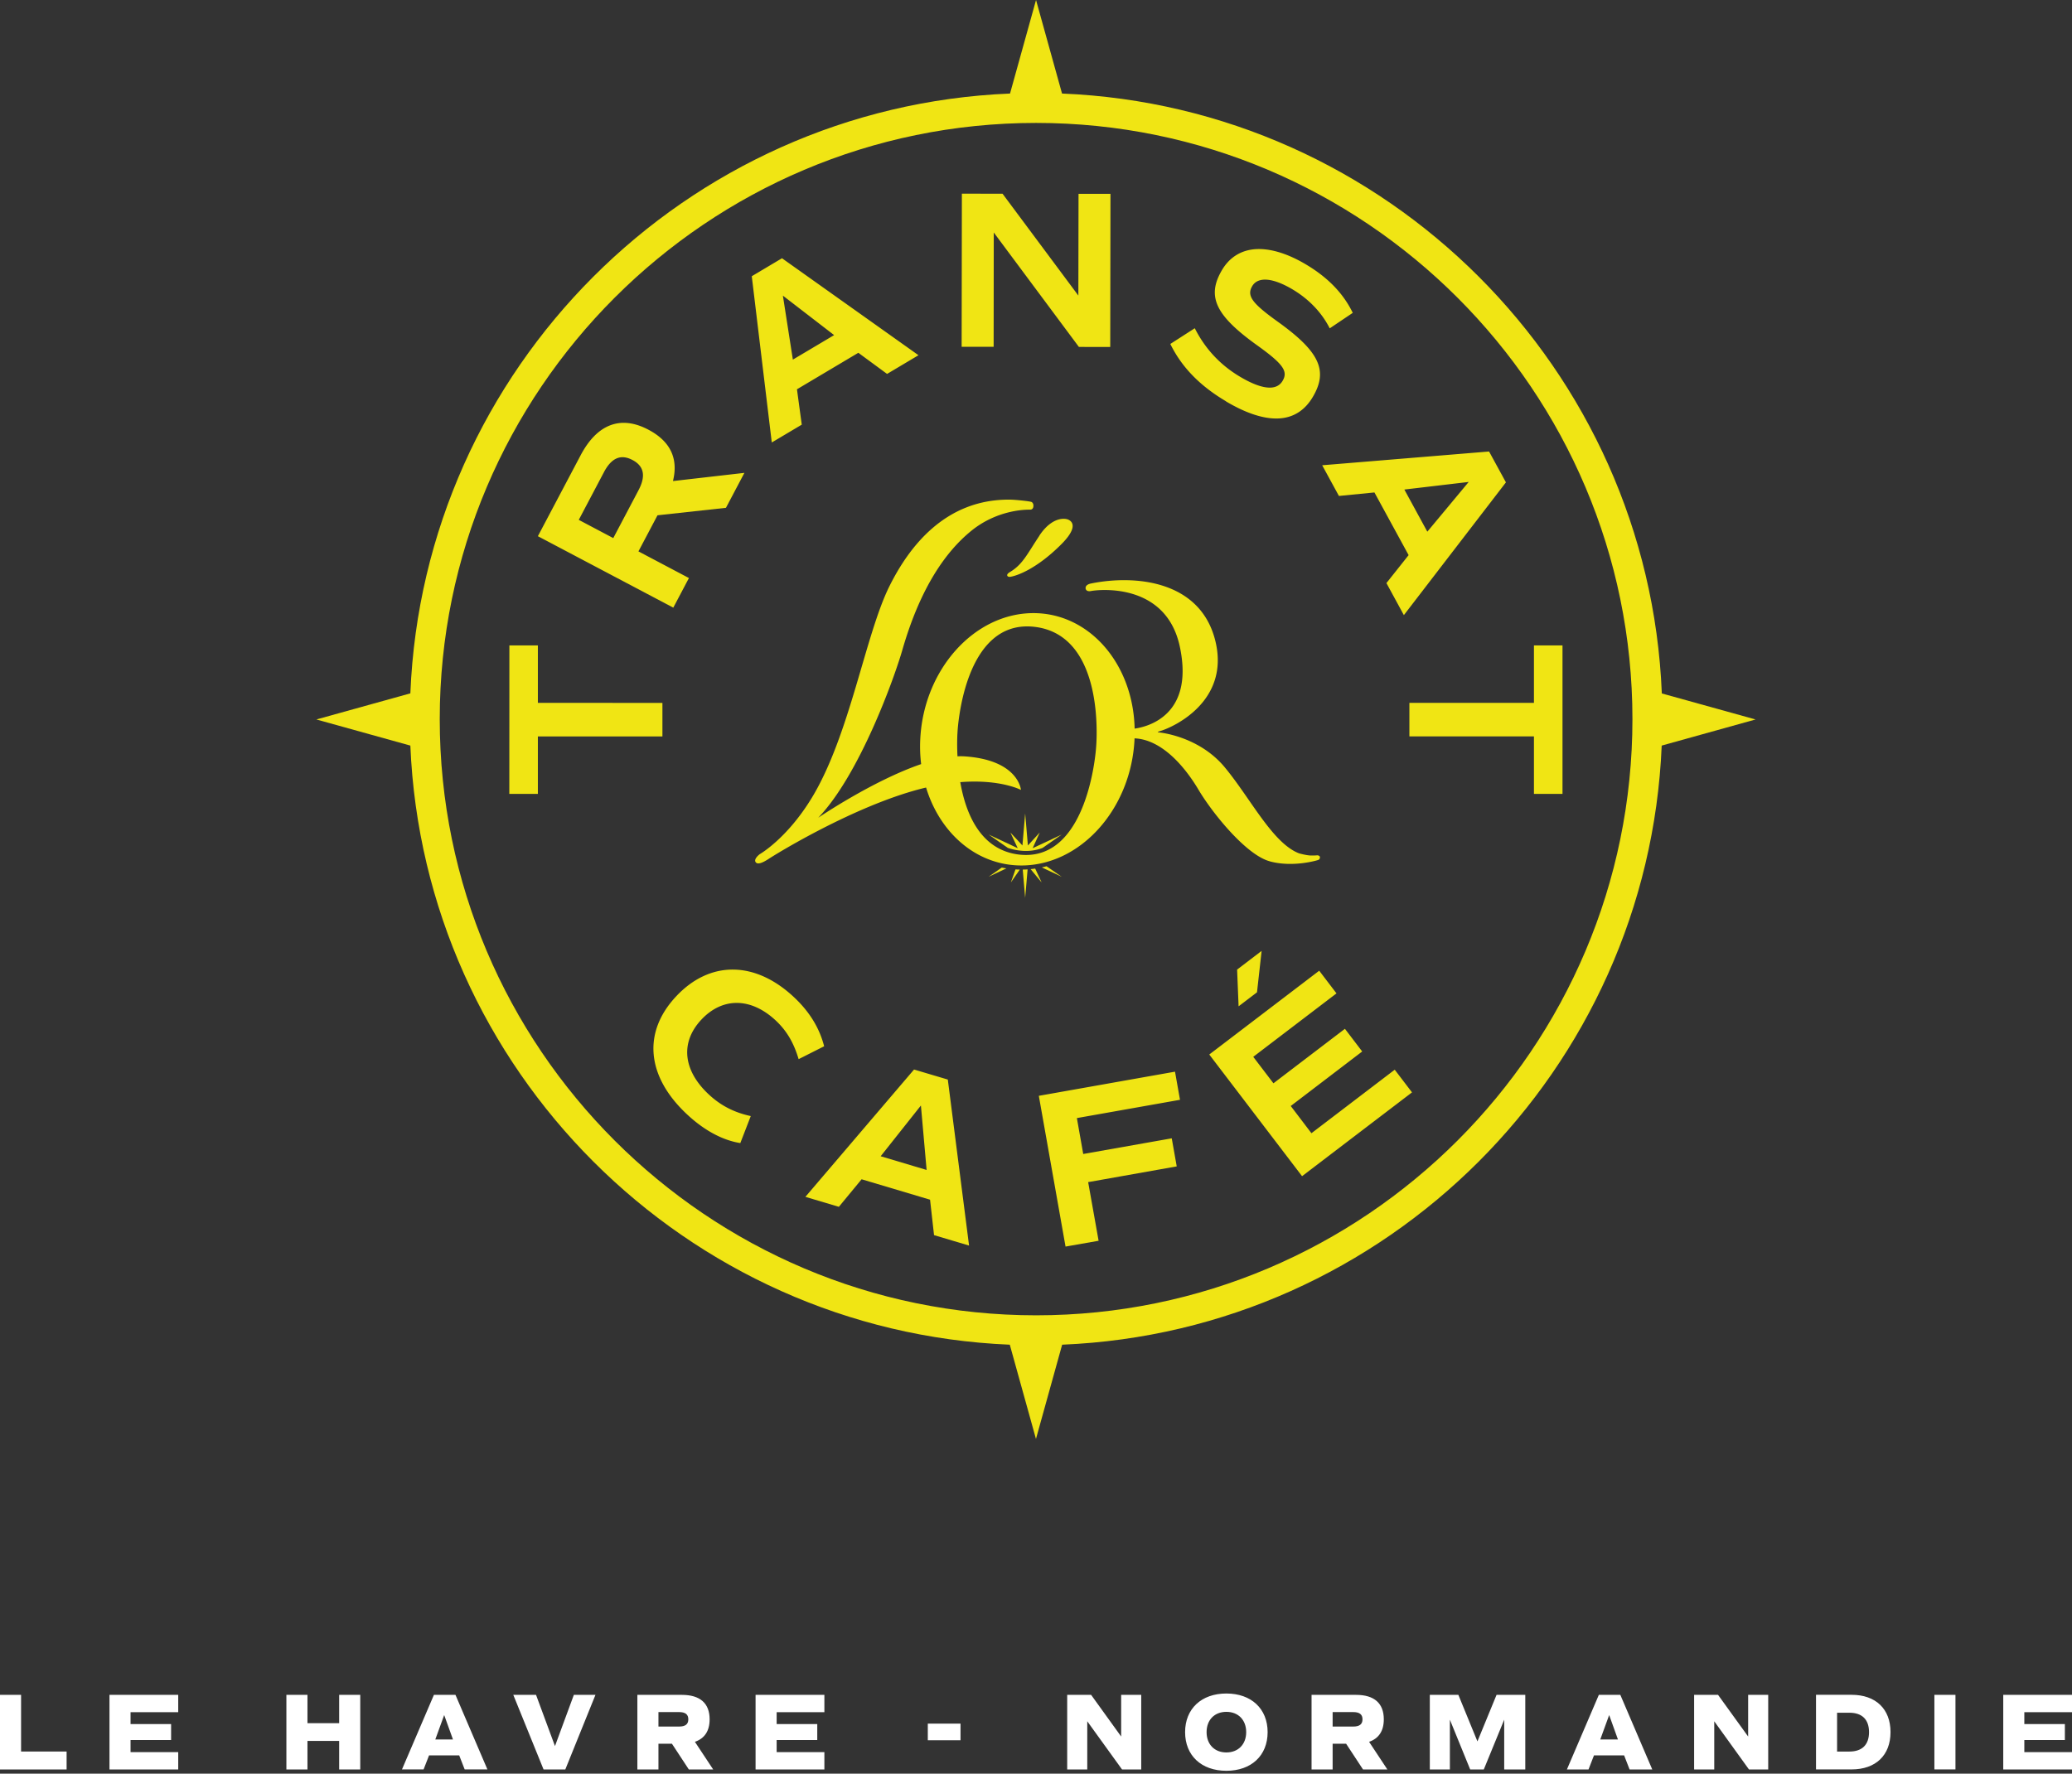
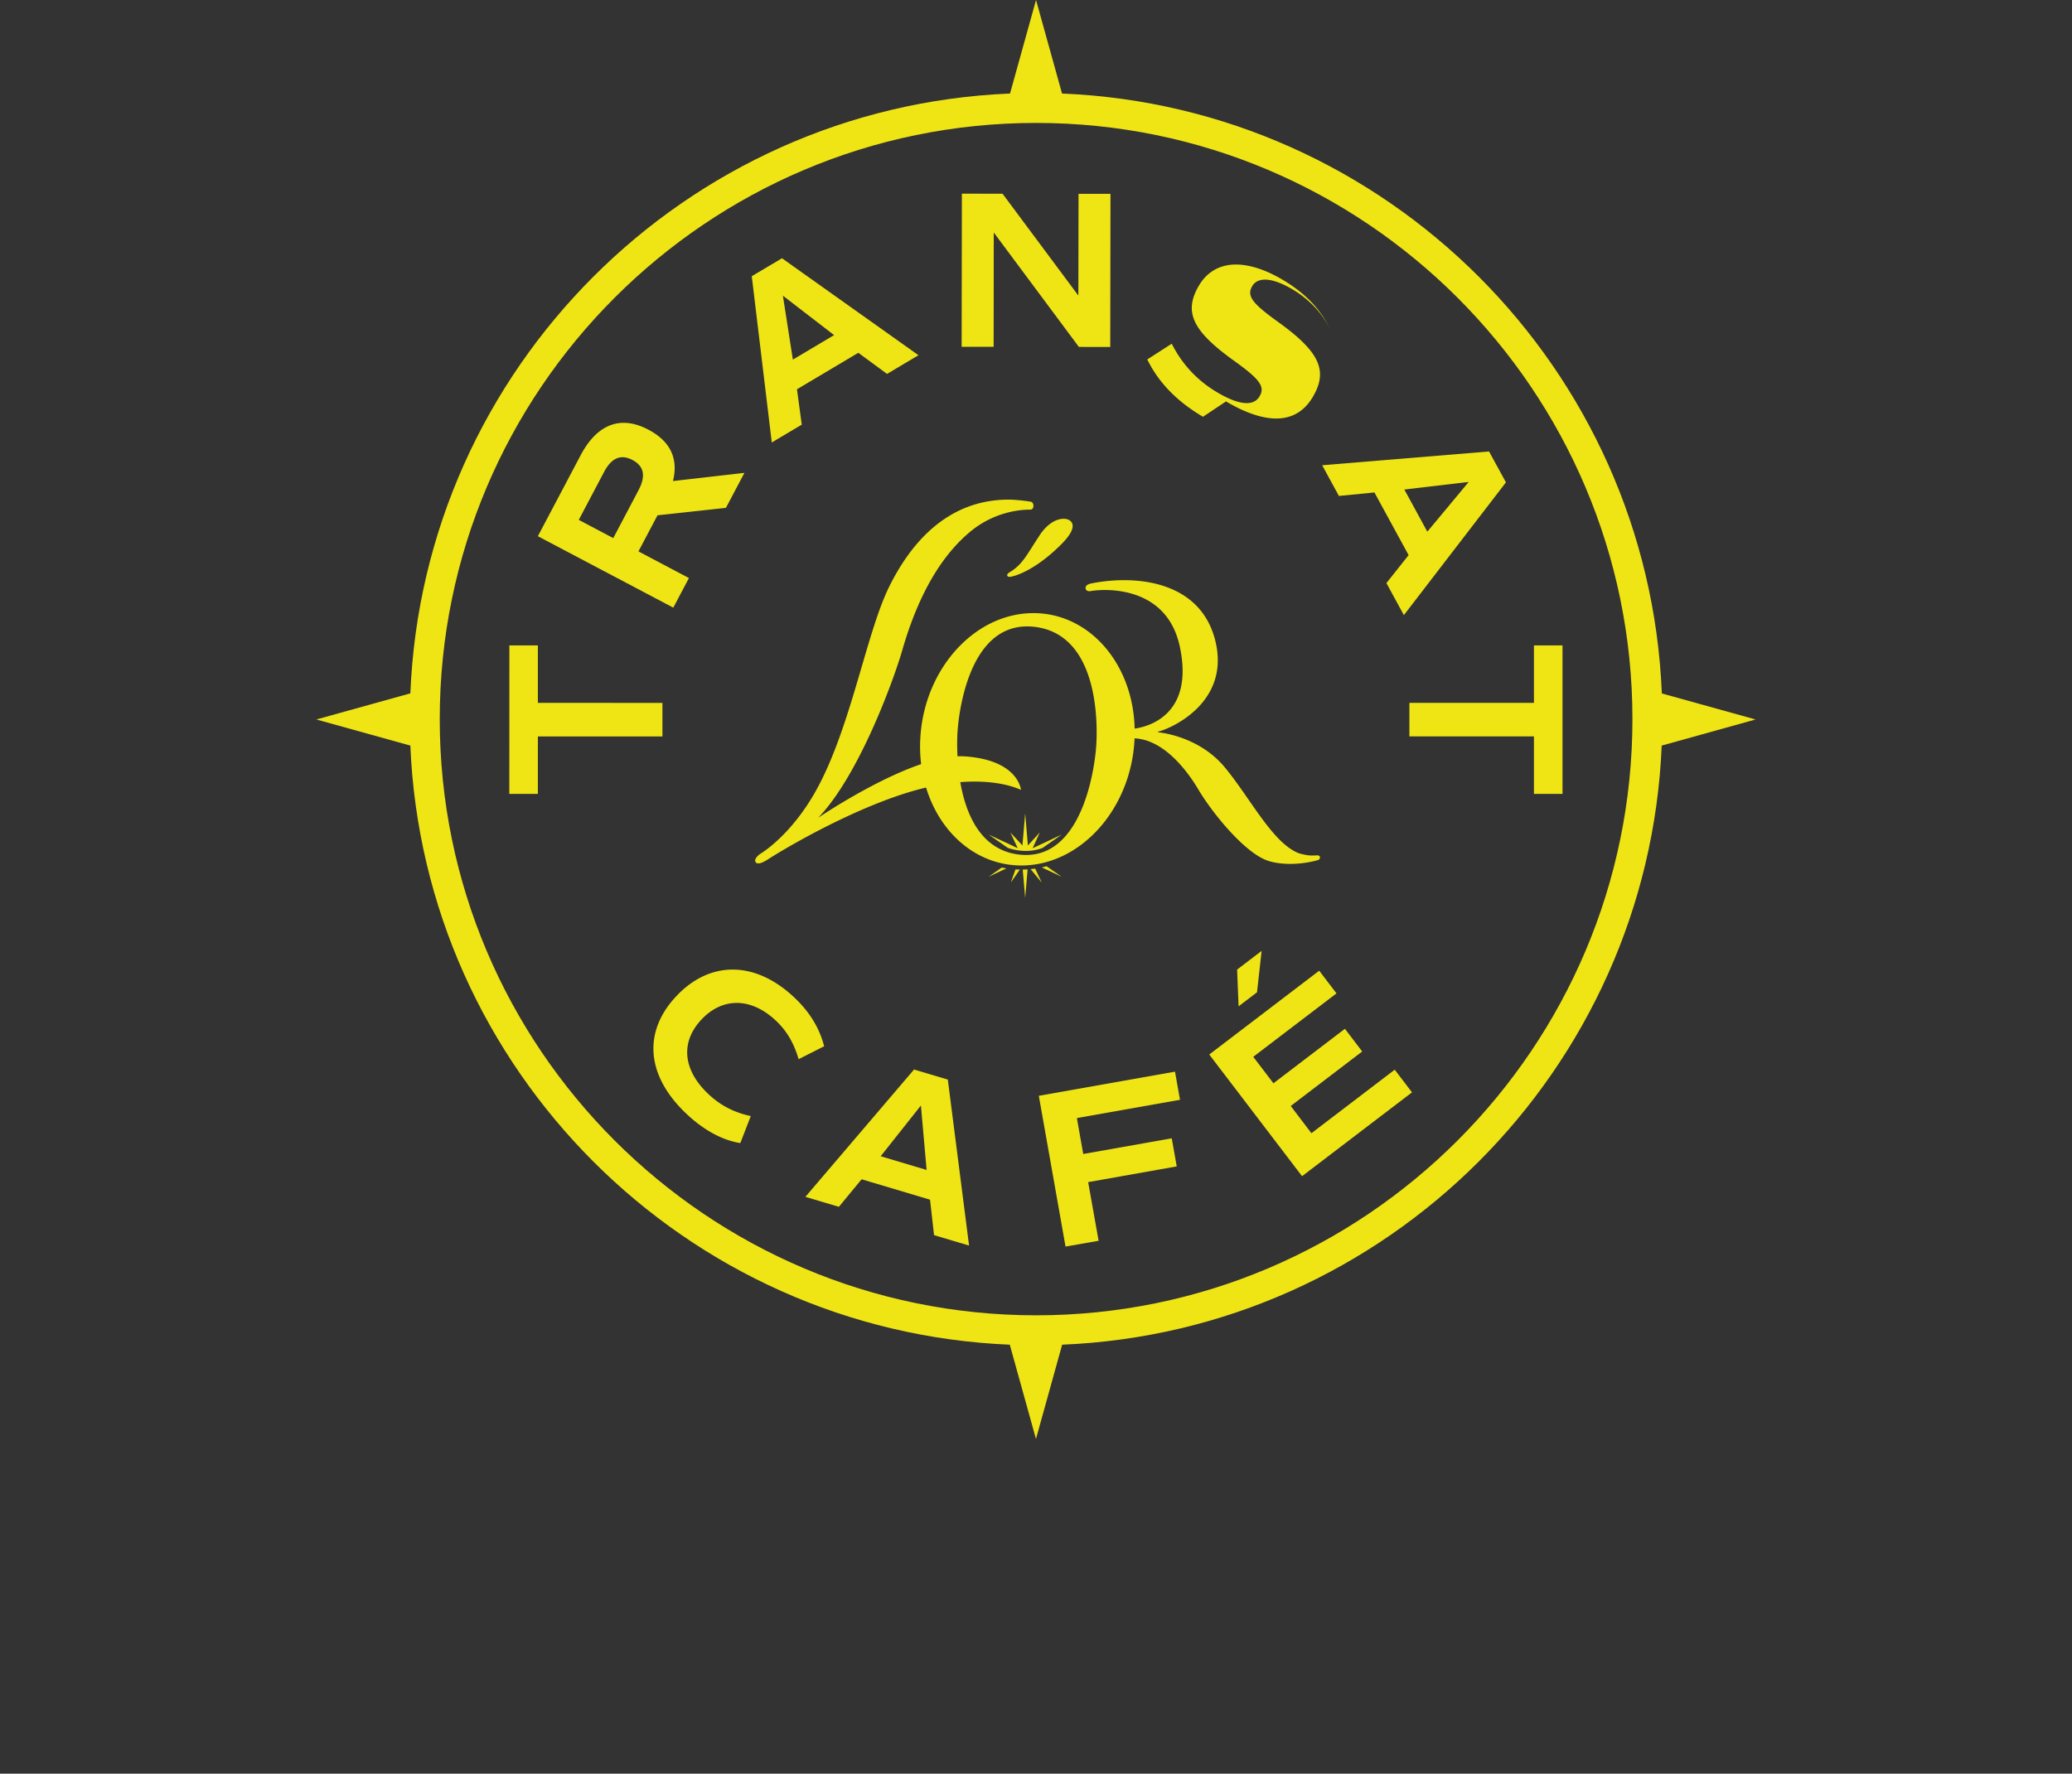
<svg xmlns="http://www.w3.org/2000/svg" width="320" height="274" fill="none">
  <rect width="100%" height="100%" fill="#333333" stroke="none" />
-   <path fill="#fff" d="M0 261.823v11.525h10.287v-2.769H3.255v-8.756zM16.907 261.823v11.525h10.618v-2.677h-7.363v-1.87h6.262v-2.467h-6.262v-1.833h7.363v-2.678zM52.381 261.823v4.374h-4.896v-4.374H44.23v11.525h3.255v-4.41h4.896v4.41h3.255v-11.525zM68.6 264.941l1.358 3.777h-2.732zm-1.585-3.118-4.933 11.516h3.337l.844-2.164h4.658l.843 2.164h3.512l-4.933-11.516h-3.337zM88.626 261.823l-2.916 7.913-2.925-7.913h-3.512l4.676 11.525h3.356l4.658-11.525zM106.385 273.348l-2.613-3.979h-2.081v3.979h-3.255v-11.525h6.858c2.834 0 4.301 1.302 4.301 3.778 0 1.797-.78 2.961-2.274 3.475l2.824 4.272h-3.778zm-4.694-6.629h3.172c.982 0 1.44-.357 1.44-1.118 0-.761-.458-1.119-1.44-1.119h-3.172zM116.691 261.823v11.525h10.627v-2.677h-7.372v-1.87h6.272v-2.467h-6.272v-1.833h7.372v-2.678zM148.342 266.262h-5.052v2.576h5.052zM173.153 261.823v6.437l-4.64-6.437h-3.695v11.525h3.099v-7.445l5.373 7.445h2.962v-11.525zM183.027 267.582c0-3.612 2.522-5.969 6.373-5.969 3.851 0 6.372 2.357 6.372 5.969 0 3.613-2.512 5.969-6.372 5.969s-6.373-2.356-6.373-5.969m9.435 0c0-1.879-1.219-3.136-3.062-3.136-1.843 0-3.054 1.257-3.054 3.136 0 1.88 1.22 3.136 3.054 3.136 1.833 0 3.062-1.256 3.062-3.136M210.506 273.348l-2.613-3.979h-2.081v3.979h-3.255v-11.525h6.858c2.833 0 4.3 1.302 4.3 3.778 0 1.797-.779 2.961-2.273 3.475l2.824 4.272h-3.778zm-4.694-6.629h3.172c.981 0 1.44-.357 1.44-1.118 0-.761-.459-1.119-1.44-1.119h-3.172zM231.127 261.823l-2.952 7.189-2.944-7.189h-4.41v11.525h3.099v-7.692l3.136 7.692h2.1l3.154-7.692v7.692h3.255v-11.525zM248.52 264.941l1.357 3.777h-2.732zm-1.595-3.118-4.933 11.525h3.337l.844-2.173h4.658l.843 2.173h3.503l-4.933-11.525h-3.338zM269.984 261.823v6.437l-4.648-6.437h-3.695v11.525h3.108v-7.445l5.364 7.445h2.97v-11.525zM291.971 267.582c0 3.575-2.283 5.758-6.015 5.758h-5.492v-11.526h5.492c3.732 0 6.015 2.183 6.015 5.758m-3.319.01c0-1.944-1.064-2.999-3.035-2.999h-1.898v5.997h1.898c1.962 0 3.035-1.045 3.035-2.998M302.002 261.823h-3.255v11.516h3.255zM309.382 261.823v11.525H320v-2.677h-7.363v-1.87h6.263v-2.467h-6.263v-1.833H320v-2.678z" />
  <path fill="#F0E514" d="M256.653 107.119c-2.036-50.172-42.47-90.606-92.633-92.669L160.005 0l-4.016 14.45c-50.154 2.063-90.579 42.497-92.614 92.66l-14.514 4.034 14.514 4.034c2.09 50.099 42.47 90.469 92.577 92.55l4.043 14.56 4.044-14.56c50.116-2.072 90.505-42.442 92.595-92.55l14.496-4.034-14.496-4.025zm-96.639 96.071c-50.786 0-92.1-41.315-92.1-92.101s41.314-92.1 92.1-92.1c50.786 0 92.1 41.314 92.1 92.1 0 50.786-41.314 92.101-92.1 92.101" />
-   <path fill="#F0E514" d="m102.305 108.586-19.236-.009v-8.876h-4.4l-.01 22.94h4.41v-8.875h19.236zM106.395 89.295l-7.794-4.117 2.943-5.575 10.572-1.155 2.851-5.4-11.03 1.265.046-.22c.761-3.374-.532-5.969-3.841-7.711-2.128-1.128-4.108-1.357-5.878-.688-1.778.67-3.328 2.237-4.602 4.658l-6.593 12.479 20.914 11.039 2.421-4.585zm-11.681-6.17-5.328-2.816 3.888-7.371c1.165-2.21 2.604-2.824 4.401-1.88 1.797.944 2.1 2.485.926 4.694zM123.824 65.603l-.742-5.465 9.48-5.639L137 57.763l4.85-2.888-21.079-14.981-4.667 2.778 3.09 25.682 4.64-2.76zm4.997-13.836-6.372 3.787-1.54-9.884zM189.345 62.009c3.154 1.87 5.904 2.75 8.169 2.631 2.237-.119 4.007-1.238 5.235-3.319 2.403-4.062 1.046-6.986-5.372-11.598-4.044-2.898-4.86-4.035-3.98-5.53.44-.742 1.247-1.081 2.348-.98 1.054.1 2.383.605 3.85 1.476 2.54 1.504 4.53 3.585 5.768 6.033l3.557-2.393c-1.467-3.017-3.842-5.474-7.28-7.51-2.842-1.686-5.538-2.484-7.766-2.328-2.219.156-3.998 1.274-5.144 3.218-2.402 4.062-1.045 6.987 5.373 11.599 4.044 2.897 4.869 4.034 3.98 5.528-.468.798-1.293 1.147-2.43 1.018-1.1-.12-2.503-.678-4.163-1.669-3.025-1.797-5.373-4.309-6.968-7.481l-3.778 2.43c1.752 3.575 4.566 6.473 8.601 8.856M206.784 76.615l5.483-.541 5.281 9.682-3.429 4.318 2.695 4.951 15.762-20.51-2.604-4.768-25.774 2.127zm20.043-2.164-6.391 7.683-3.548-6.51zM217.667 113.757h19.236v8.884h4.41v-22.94h-4.41v8.876h-19.236zM122.614 154.036c-2.934-2.75-6.17-4.227-9.361-4.254-3.2-.037-6.262 1.394-8.82 4.126-5.208 5.538-4.603 12.341 1.613 18.182 2.668 2.512 5.538 4.061 8.289 4.492l1.614-4.171c-2.595-.56-4.677-1.642-6.529-3.384-3.961-3.722-4.373-8.041-1.082-11.534 3.274-3.475 7.666-3.411 11.48.165 1.678 1.577 2.769 3.42 3.521 5.96l3.942-1.99c-.733-2.851-2.264-5.336-4.658-7.583M141.163 165.222l-16.779 19.667 5.171 1.54 3.512-4.254 10.571 3.154.615 5.474 5.409 1.613-3.282-25.645-5.208-1.549zm-5.153 13.395 6.216-7.839.881 9.957zM181.469 165.552l-21.033 3.731 4.126 23.289 5.107-.898-1.614-9.059 13.68-2.43-.771-4.337-13.67 2.421-.981-5.547 15.926-2.824zM202.539 175.059l-3.2-4.208.128-.092 10.911-8.325-2.668-3.503-11.04 8.417-3.117-4.089.119-.092 12.736-9.709-2.668-3.503-16.981 12.946 14.331 18.796 16.98-12.946-2.668-3.502zM194.131 153.293l.715-6.399-3.787 2.888.23 5.675zM153.476 35.914l13.148 17.678 4.842.009.036-23.655h-4.933l-.027 15.715-11.709-15.734-6.28-.009-.037 23.656h4.942zM160.536 82.74c-1.943 2.915-2.585 4.446-4.557 5.629-.174.1-.531.339-.403.587.101.183.367.165.468.146.981-.147 4.061-1.192 7.912-5.07 2.155-2.173 1.981-3.31 1.046-3.75-.541-.257-2.522-.468-4.475 2.448M156.117 136.322l1.385-1.99c-.221 0-.45-.009-.67-.027zM160.885 133.993l3.08 1.448-2.338-1.623c-.247.065-.495.129-.751.184M160.582 128.601l-1.834 2.008-.421-4.942-.422 4.942-1.861-1.999 1.137 2.421-4.493-2.109 2.952 2.054a8.567 8.567 0 0 0 1.88.421 7.8 7.8 0 0 0 .935.055c.899 0 1.751-.155 2.549-.458l2.916-2.035s.009-.019.018-.019l-4.456 2.091z" />
+   <path fill="#F0E514" d="m102.305 108.586-19.236-.009v-8.876h-4.4l-.01 22.94h4.41v-8.875h19.236zM106.395 89.295l-7.794-4.117 2.943-5.575 10.572-1.155 2.851-5.4-11.03 1.265.046-.22c.761-3.374-.532-5.969-3.841-7.711-2.128-1.128-4.108-1.357-5.878-.688-1.778.67-3.328 2.237-4.602 4.658l-6.593 12.479 20.914 11.039 2.421-4.585zm-11.681-6.17-5.328-2.816 3.888-7.371c1.165-2.21 2.604-2.824 4.401-1.88 1.797.944 2.1 2.485.926 4.694zM123.824 65.603l-.742-5.465 9.48-5.639L137 57.763l4.85-2.888-21.079-14.981-4.667 2.778 3.09 25.682 4.64-2.76zm4.997-13.836-6.372 3.787-1.54-9.884zM189.345 62.009c3.154 1.87 5.904 2.75 8.169 2.631 2.237-.119 4.007-1.238 5.235-3.319 2.403-4.062 1.046-6.986-5.372-11.598-4.044-2.898-4.86-4.035-3.98-5.53.44-.742 1.247-1.081 2.348-.98 1.054.1 2.383.605 3.85 1.476 2.54 1.504 4.53 3.585 5.768 6.033c-1.467-3.017-3.842-5.474-7.28-7.51-2.842-1.686-5.538-2.484-7.766-2.328-2.219.156-3.998 1.274-5.144 3.218-2.402 4.062-1.045 6.987 5.373 11.599 4.044 2.897 4.869 4.034 3.98 5.528-.468.798-1.293 1.147-2.43 1.018-1.1-.12-2.503-.678-4.163-1.669-3.025-1.797-5.373-4.309-6.968-7.481l-3.778 2.43c1.752 3.575 4.566 6.473 8.601 8.856M206.784 76.615l5.483-.541 5.281 9.682-3.429 4.318 2.695 4.951 15.762-20.51-2.604-4.768-25.774 2.127zm20.043-2.164-6.391 7.683-3.548-6.51zM217.667 113.757h19.236v8.884h4.41v-22.94h-4.41v8.876h-19.236zM122.614 154.036c-2.934-2.75-6.17-4.227-9.361-4.254-3.2-.037-6.262 1.394-8.82 4.126-5.208 5.538-4.603 12.341 1.613 18.182 2.668 2.512 5.538 4.061 8.289 4.492l1.614-4.171c-2.595-.56-4.677-1.642-6.529-3.384-3.961-3.722-4.373-8.041-1.082-11.534 3.274-3.475 7.666-3.411 11.48.165 1.678 1.577 2.769 3.42 3.521 5.96l3.942-1.99c-.733-2.851-2.264-5.336-4.658-7.583M141.163 165.222l-16.779 19.667 5.171 1.54 3.512-4.254 10.571 3.154.615 5.474 5.409 1.613-3.282-25.645-5.208-1.549zm-5.153 13.395 6.216-7.839.881 9.957zM181.469 165.552l-21.033 3.731 4.126 23.289 5.107-.898-1.614-9.059 13.68-2.43-.771-4.337-13.67 2.421-.981-5.547 15.926-2.824zM202.539 175.059l-3.2-4.208.128-.092 10.911-8.325-2.668-3.503-11.04 8.417-3.117-4.089.119-.092 12.736-9.709-2.668-3.503-16.981 12.946 14.331 18.796 16.98-12.946-2.668-3.502zM194.131 153.293l.715-6.399-3.787 2.888.23 5.675zM153.476 35.914l13.148 17.678 4.842.009.036-23.655h-4.933l-.027 15.715-11.709-15.734-6.28-.009-.037 23.656h4.942zM160.536 82.74c-1.943 2.915-2.585 4.446-4.557 5.629-.174.1-.531.339-.403.587.101.183.367.165.468.146.981-.147 4.061-1.192 7.912-5.07 2.155-2.173 1.981-3.31 1.046-3.75-.541-.257-2.522-.468-4.475 2.448M156.117 136.322l1.385-1.99c-.221 0-.45-.009-.67-.027zM160.885 133.993l3.08 1.448-2.338-1.623c-.247.065-.495.129-.751.184M160.582 128.601l-1.834 2.008-.421-4.942-.422 4.942-1.861-1.999 1.137 2.421-4.493-2.109 2.952 2.054a8.567 8.567 0 0 0 1.88.421 7.8 7.8 0 0 0 .935.055c.899 0 1.751-.155 2.549-.458l2.916-2.035s.009-.019.018-.019l-4.456 2.091z" />
  <path fill="#F0E514" d="M196.12 133.067c3.659.981 7.418-.202 7.418-.202.238-.073.312-.238.312-.459 0-.128-.165-.275-.404-.275-.119 0-.293.037-.99.028-.688-.009-1.843-.339-1.843-.339-4.089-1.587-7.463-8.463-11.452-13.277-3.988-4.813-9.939-5.363-10.131-5.4-.193-.037-.22-.037-.22-.037-.028-.073.256-.137.256-.137 2.063-.569 10.893-4.557 8.647-13.9-2.265-9.398-12.387-10.315-19.218-8.93-.413.082-.88.293-.834.76.027.23.238.523.834.404 1.008-.202 11.626-1.476 13.735 8.674 2.209 10.599-5.08 12.313-6.996 12.579-.229-9.994-6.968-17.833-15.624-17.842-9.141 0-16.971 8.728-17.485 19.492a22.108 22.108 0 0 0 .138 3.833c-7.482 2.558-15.899 8.289-15.899 8.289 6.409-6.666 11.782-21.685 12.992-25.911 2.889-10.031 6.941-15.358 10.535-18.32 4.246-3.52 8.958-3.365 9.197-3.365.412 0 .522-.33.513-.641 0-.285-.156-.486-.302-.55-.303-.12-2.531-.349-3.292-.358-10.049-.11-15.642 7.326-18.658 13.405-3.723 7.509-6.098 22.967-11.957 32.631-3.832 6.327-8.05 8.729-8.05 8.729s-.972.715-.651 1.219c.321.514 1.275 0 2.036-.495 1.292-.852 13.093-8.087 23.362-10.782.321-.083.632-.165.935-.229 2.145 7.06 7.812 12.029 14.707 12.038 9.141 0 16.971-8.728 17.485-19.493v-.146c4.263.183 7.821 4.465 9.865 7.912 2.127 3.595 7.372 10.114 11.03 11.085m-26.837-17.512s-1.146 17.659-11.828 16.476c-5.987-.669-8.288-6.271-9.141-11.195 6.189-.486 9.371 1.201 9.371 1.201s-.358-4.657-8.793-5.189a9.432 9.432 0 0 0-1.009 0c-.11-2.155 0-3.658 0-3.658s.789-17.687 11.947-16.34c11.159 1.358 9.453 18.705 9.453 18.705M159.876 134.176c-.238.036-.467.064-.706.091l1.706 2.063-1-2.145zM152.679 135.442l2.75-1.293c-.238-.037-.476-.083-.715-.128zM158.327 138.697l.376-4.392a10.31 10.31 0 0 1-.752.027z" />
</svg>